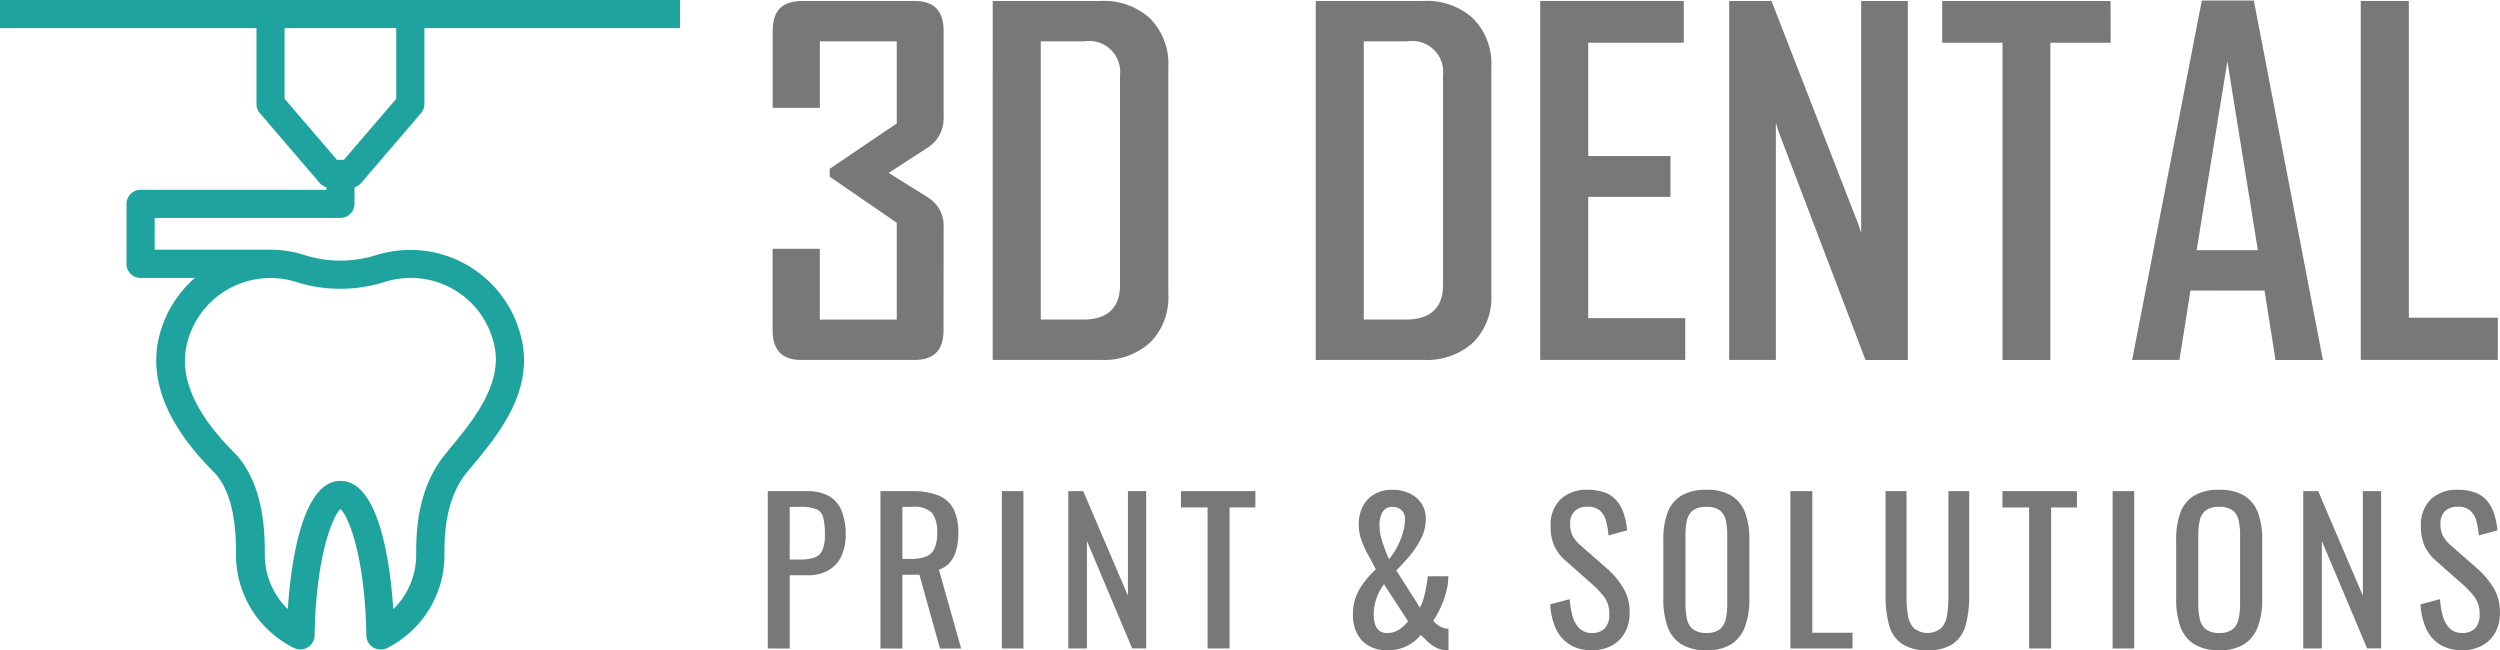
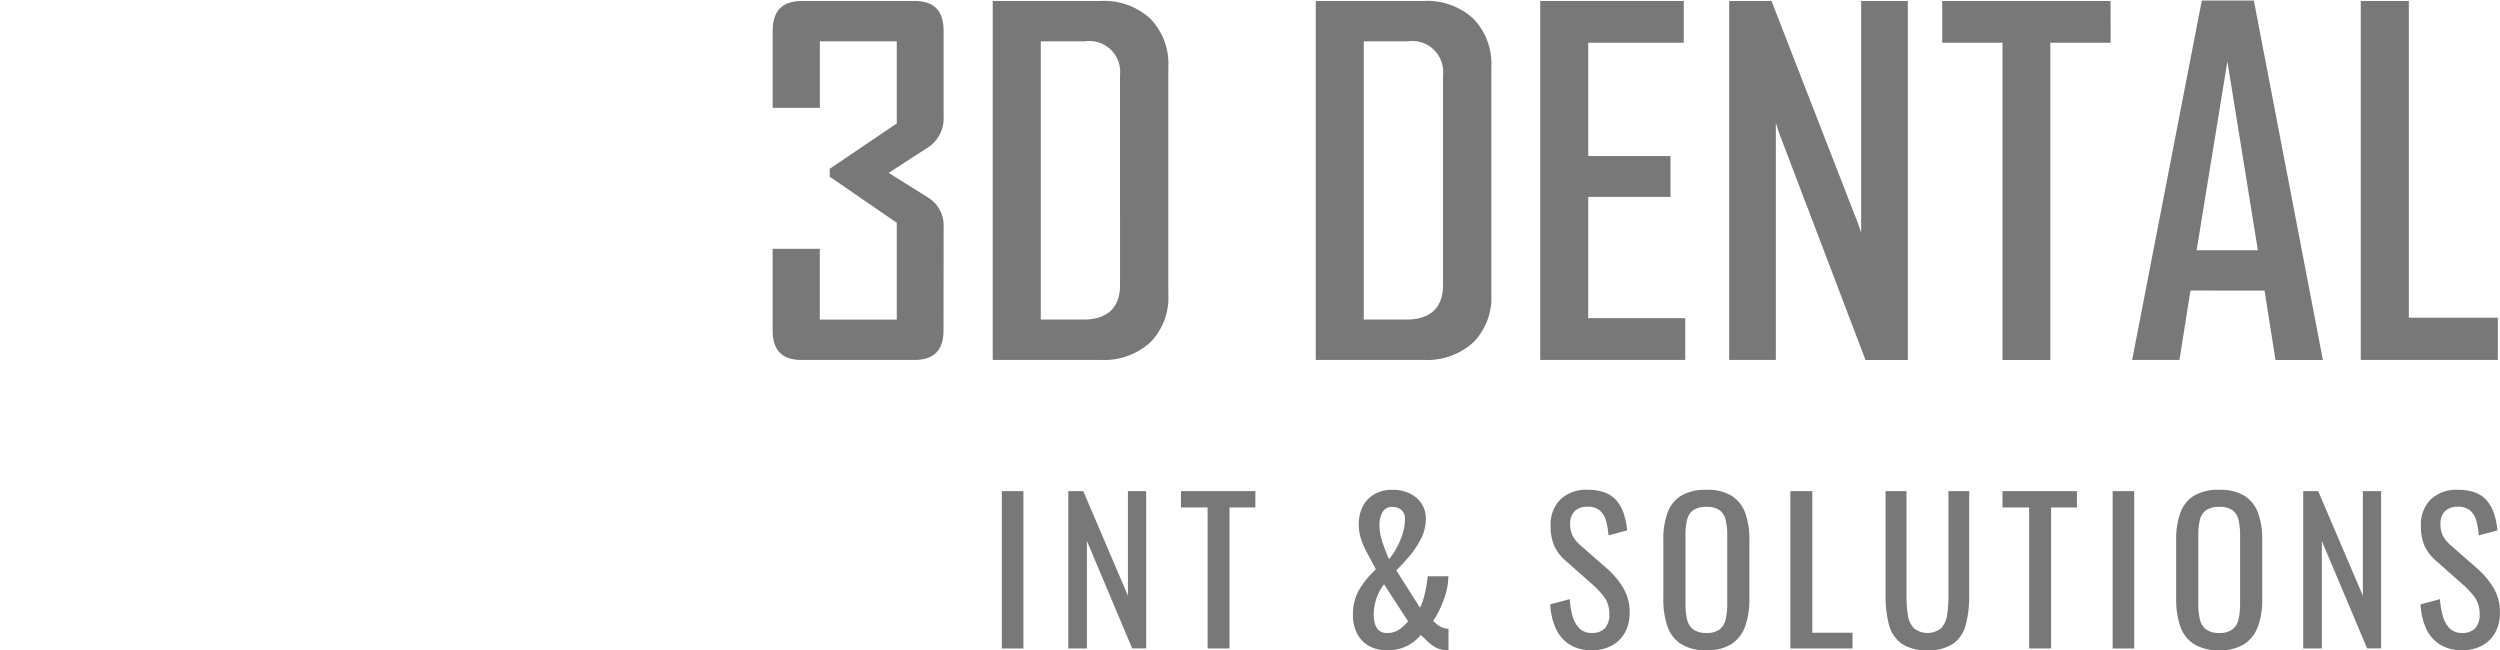
<svg xmlns="http://www.w3.org/2000/svg" width="190.7" height="49.599" viewBox="0 0 190.7 49.599">
  <g id="logo-3d_dental_color" transform="translate(8774 74)">
    <g id="Groupe_261" data-name="Groupe 261">
      <path id="Tracé_202" data-name="Tracé 202" d="M278.944,17.595a2.505,2.505,0,0,0-1.235-2.3l-2.954-1.849,2.914-1.889A2.635,2.635,0,0,0,278.944,9.2V2.646c0-1.579-.719-2.314-2.261-2.314h-8.5c-1.555,0-2.279.735-2.279,2.314V8.488h3.6V3.411h5.866V9.675l-5.113,3.457v.607l5.113,3.51v7.386H269.5v-5.4h-3.6v6.181c0,1.567.707,2.3,2.225,2.3h8.552c1.543,0,2.261-.73,2.261-2.3Z" transform="translate(-8980.965 -74.258)" fill="#787878" />
      <path id="Tracé_203" data-name="Tracé 203" d="M355.019,5.372a4.929,4.929,0,0,0-1.385-3.7A5.2,5.2,0,0,0,349.871.332h-8.247V27.713h8.247a5.239,5.239,0,0,0,3.764-1.329,4.869,4.869,0,0,0,1.384-3.676Zm-3.684,16.641c0,1.715-.968,2.621-2.8,2.621h-3.245V3.41h3.352A2.36,2.36,0,0,1,351.334,6Z" transform="translate(-9039.899 -74.258)" fill="#787878" />
      <path id="Tracé_204" data-name="Tracé 204" d="M466.186,5.372a4.929,4.929,0,0,0-1.385-3.7A5.2,5.2,0,0,0,461.038.332h-8.247V27.713h8.247a5.239,5.239,0,0,0,3.764-1.329,4.869,4.869,0,0,0,1.384-3.676ZM462.5,22.013c0,1.715-.968,2.621-2.8,2.621h-3.245V3.41h3.351A2.36,2.36,0,0,1,462.5,6Z" transform="translate(-9126.426 -74.258)" fill="#787878" />
      <path id="Tracé_205" data-name="Tracé 205" d="M539.976,15.276V12.162H533.7V3.517h7.287V.332H530.037V27.713H541.1V24.527H533.7V15.276Z" transform="translate(-9186.55 -74.258)" fill="#787878" />
      <path id="Tracé_206" data-name="Tracé 206" d="M605.132.332V18l-.218-.64L598.294.332h-3.229V27.713h3.56V9.629l.219.7,6.62,17.388h3.228V.332Z" transform="translate(-9237.163 -74.258)" fill="#787878" />
      <path id="Tracé_207" data-name="Tracé 207" d="M681.215.332H668.373V3.517h4.6v24.2h3.649V3.517h4.6Z" transform="translate(-9294.222 -74.258)" fill="#787878" />
      <path id="Tracé_208" data-name="Tracé 208" d="M743.839,22.3l.837,5.292h3.615L743.024.171h-3.968l-5.315,27.417h3.61l.837-5.292ZM741.006,4.817l2.325,14.4H738.66Z" transform="translate(-9345.101 -74.133)" fill="#787878" />
      <path id="Tracé_209" data-name="Tracé 209" d="M812.416.332V27.713h10.455V24.492h-6.788V.332Z" transform="translate(-9406.337 -74.258)" fill="#787878" />
-       <path id="Tracé_210" data-name="Tracé 210" d="M264.212,181.014v-12h2.978a3.3,3.3,0,0,1,1.726.393,2.276,2.276,0,0,1,.941,1.134,4.834,4.834,0,0,1,.3,1.793,3.777,3.777,0,0,1-.333,1.645,2.417,2.417,0,0,1-.985,1.074,3.209,3.209,0,0,1-1.63.378h-1.319v5.587Zm1.674-6.787h.771a3.209,3.209,0,0,0,1.141-.163,1.037,1.037,0,0,0,.593-.571,2.956,2.956,0,0,0,.178-1.148,5.288,5.288,0,0,0-.126-1.319.923.923,0,0,0-.526-.637,3.251,3.251,0,0,0-1.245-.178h-.785Z" transform="translate(-8979.647 -205.548)" fill="#787878" />
-       <path id="Tracé_211" data-name="Tracé 211" d="M302.986,181.013v-12H305.4a5.324,5.324,0,0,1,1.986.319,2.219,2.219,0,0,1,1.163,1.023,3.9,3.9,0,0,1,.378,1.845,5.045,5.045,0,0,1-.148,1.267,2.447,2.447,0,0,1-.474.963,1.846,1.846,0,0,1-.86.571l1.7,6.016h-1.615l-1.571-5.631h-1.3v5.631Zm1.674-6.831h.637a3.155,3.155,0,0,0,1.156-.178,1.192,1.192,0,0,0,.652-.608,2.82,2.82,0,0,0,.207-1.2,2.388,2.388,0,0,0-.385-1.519,1.935,1.935,0,0,0-1.526-.467h-.741Z" transform="translate(-9009.826 -205.547)" fill="#787878" />
      <rect id="Rectangle_239" data-name="Rectangle 239" width="1.645" height="12.003" transform="translate(-8697.579 -36.537)" fill="#787878" />
      <path id="Tracé_212" data-name="Tracé 212" d="M367.632,181.013v-12h1.141l3.408,7.972V169.01h1.393v12h-1.067l-3.453-8.195v8.195Z" transform="translate(-9060.143 -205.548)" fill="#787878" />
      <path id="Tracé_213" data-name="Tracé 213" d="M408.436,181.013V170.255h-2.03V169.01h5.676v1.245H410.11v10.758Z" transform="translate(-9090.322 -205.548)" fill="#787878" />
      <path id="Tracé_214" data-name="Tracé 214" d="M468.162,180.783a2.69,2.69,0,0,1-1.4-.348,2.271,2.271,0,0,1-.889-.956,3.072,3.072,0,0,1-.3-1.393,3.721,3.721,0,0,1,.511-1.978,6.657,6.657,0,0,1,1.237-1.489q-.267-.533-.571-1.074a7.694,7.694,0,0,1-.518-1.126,3.516,3.516,0,0,1-.215-1.222,2.957,2.957,0,0,1,.311-1.393,2.263,2.263,0,0,1,.889-.926,2.68,2.68,0,0,1,1.363-.333,3.028,3.028,0,0,1,1.3.267,2.226,2.226,0,0,1,.911.763,2.057,2.057,0,0,1,.341,1.193,3.3,3.3,0,0,1-.363,1.5,6.871,6.871,0,0,1-.882,1.334q-.519.615-1.008,1.089l1.808,2.845a3.664,3.664,0,0,0,.274-.7q.111-.393.193-.837t.126-.86h1.571a4.718,4.718,0,0,1-.17,1.215,7.288,7.288,0,0,1-.437,1.208,6.405,6.405,0,0,1-.548.971,1.866,1.866,0,0,0,.5.422,1.279,1.279,0,0,0,.667.185v1.63h-.207a1.717,1.717,0,0,1-.77-.2,2.774,2.774,0,0,1-.615-.452q-.275-.267-.526-.5a3.167,3.167,0,0,1-1.045.837,3.3,3.3,0,0,1-1.534.333m0-1.319a1.592,1.592,0,0,0,.948-.274,3.451,3.451,0,0,0,.667-.615l-1.838-2.83a3.767,3.767,0,0,0-.571,1.074,3.816,3.816,0,0,0-.215,1.267,2.444,2.444,0,0,0,.089.659,1.061,1.061,0,0,0,.311.518.873.873,0,0,0,.608.2m.163-5.631a5.287,5.287,0,0,0,.585-.874,5.948,5.948,0,0,0,.452-1.074,3.751,3.751,0,0,0,.178-1.119.869.869,0,0,0-.267-.674.99.99,0,0,0-.7-.244.787.787,0,0,0-.756.415,1.947,1.947,0,0,0-.222.934,4.171,4.171,0,0,0,.23,1.356q.229.675.5,1.282" transform="translate(-9136.371 -205.184)" fill="#787878" />
      <path id="Tracé_215" data-name="Tracé 215" d="M536.677,180.783a3.123,3.123,0,0,1-1.726-.444,2.8,2.8,0,0,1-1.045-1.23,5.09,5.09,0,0,1-.415-1.823l1.482-.4a6.684,6.684,0,0,0,.2,1.23,2.2,2.2,0,0,0,.511.971,1.3,1.3,0,0,0,.993.378,1.271,1.271,0,0,0,.985-.363,1.49,1.49,0,0,0,.333-1.045,2.142,2.142,0,0,0-.37-1.311,6.918,6.918,0,0,0-.934-1l-2.015-1.778a3.388,3.388,0,0,1-.874-1.134,3.641,3.641,0,0,1-.282-1.519,2.7,2.7,0,0,1,.756-2.045,2.849,2.849,0,0,1,2.06-.726,3.87,3.87,0,0,1,1.252.185,2.2,2.2,0,0,1,.9.571,2.809,2.809,0,0,1,.578.971,5.509,5.509,0,0,1,.289,1.371l-1.423.385a5.9,5.9,0,0,0-.178-1.089,1.622,1.622,0,0,0-.467-.8,1.371,1.371,0,0,0-.956-.3,1.346,1.346,0,0,0-.971.333,1.3,1.3,0,0,0-.348.985,1.949,1.949,0,0,0,.185.9,2.647,2.647,0,0,0,.6.726l2.03,1.778a6.36,6.36,0,0,1,1.2,1.415,3.58,3.58,0,0,1,.519,1.949,3.028,3.028,0,0,1-.371,1.534,2.5,2.5,0,0,1-1.015.985,3.14,3.14,0,0,1-1.489.341" transform="translate(-9189.238 -205.184)" fill="#787878" />
      <path id="Tracé_216" data-name="Tracé 216" d="M575.689,180.782a3.507,3.507,0,0,1-1.941-.474,2.6,2.6,0,0,1-1.037-1.356,6.21,6.21,0,0,1-.311-2.067v-4.549a5.824,5.824,0,0,1,.319-2.038,2.536,2.536,0,0,1,1.037-1.3,3.6,3.6,0,0,1,1.934-.452,3.519,3.519,0,0,1,1.926.46,2.594,2.594,0,0,1,1.03,1.3,5.764,5.764,0,0,1,.318,2.03V176.9a5.967,5.967,0,0,1-.318,2.045,2.7,2.7,0,0,1-1.03,1.356,3.39,3.39,0,0,1-1.926.482m0-1.319a1.581,1.581,0,0,0,1.008-.274,1.355,1.355,0,0,0,.459-.77,5.043,5.043,0,0,0,.119-1.163v-5.261a4.85,4.85,0,0,0-.119-1.148,1.279,1.279,0,0,0-.459-.741,1.65,1.65,0,0,0-1.008-.259,1.684,1.684,0,0,0-1.015.259,1.265,1.265,0,0,0-.467.741,4.864,4.864,0,0,0-.118,1.148v5.261a5.058,5.058,0,0,0,.118,1.163,1.339,1.339,0,0,0,.467.77,1.614,1.614,0,0,0,1.015.274" transform="translate(-9219.521 -205.183)" fill="#787878" />
      <path id="Tracé_217" data-name="Tracé 217" d="M616.12,181.013v-12h1.674v10.8h3.068v1.2Z" transform="translate(-9253.551 -205.548)" fill="#787878" />
      <path id="Tracé_218" data-name="Tracé 218" d="M652.078,181.147a3.3,3.3,0,0,1-2-.519,2.584,2.584,0,0,1-.948-1.46,8.555,8.555,0,0,1-.252-2.2v-7.957h1.6v8.032a8.785,8.785,0,0,0,.1,1.408,1.866,1.866,0,0,0,.452,1.008,1.669,1.669,0,0,0,2.1,0,1.9,1.9,0,0,0,.444-1.008,8.813,8.813,0,0,0,.1-1.408v-8.032h1.586v7.957a8.566,8.566,0,0,1-.252,2.2,2.6,2.6,0,0,1-.941,1.46,3.271,3.271,0,0,1-1.993.519" transform="translate(-9279.048 -205.548)" fill="#787878" />
      <path id="Tracé_219" data-name="Tracé 219" d="M691.151,181.013V170.255h-2.03V169.01H694.8v1.245h-1.971v10.758Z" transform="translate(-9310.371 -205.548)" fill="#787878" />
      <rect id="Rectangle_240" data-name="Rectangle 240" width="1.645" height="12.003" transform="translate(-8612.848 -36.537)" fill="#787878" />
      <path id="Tracé_220" data-name="Tracé 220" d="M752.177,180.782a3.507,3.507,0,0,1-1.941-.474,2.6,2.6,0,0,1-1.037-1.356,6.21,6.21,0,0,1-.311-2.067v-4.549a5.824,5.824,0,0,1,.319-2.038,2.537,2.537,0,0,1,1.037-1.3,3.6,3.6,0,0,1,1.934-.452,3.519,3.519,0,0,1,1.926.46,2.593,2.593,0,0,1,1.03,1.3,5.763,5.763,0,0,1,.319,2.03V176.9a5.965,5.965,0,0,1-.319,2.045,2.7,2.7,0,0,1-1.03,1.356,3.39,3.39,0,0,1-1.926.482m0-1.319a1.581,1.581,0,0,0,1.008-.274,1.355,1.355,0,0,0,.459-.77,5.043,5.043,0,0,0,.119-1.163v-5.261a4.85,4.85,0,0,0-.119-1.148,1.279,1.279,0,0,0-.459-.741,1.65,1.65,0,0,0-1.008-.259,1.684,1.684,0,0,0-1.015.259,1.265,1.265,0,0,0-.467.741,4.861,4.861,0,0,0-.118,1.148v5.261a5.054,5.054,0,0,0,.118,1.163,1.339,1.339,0,0,0,.467.77,1.613,1.613,0,0,0,1.015.274" transform="translate(-9356.89 -205.183)" fill="#787878" />
      <path id="Tracé_221" data-name="Tracé 221" d="M792.608,181.013v-12h1.141l3.408,7.972V169.01h1.393v12h-1.067l-3.453-8.195v8.195Z" transform="translate(-9390.919 -205.548)" fill="#787878" />
      <path id="Tracé_222" data-name="Tracé 222" d="M836.173,180.783a3.123,3.123,0,0,1-1.726-.444,2.8,2.8,0,0,1-1.045-1.23,5.09,5.09,0,0,1-.415-1.823l1.482-.4a6.684,6.684,0,0,0,.2,1.23,2.2,2.2,0,0,0,.511.971,1.3,1.3,0,0,0,.993.378,1.271,1.271,0,0,0,.986-.363,1.49,1.49,0,0,0,.333-1.045,2.142,2.142,0,0,0-.37-1.311,6.918,6.918,0,0,0-.934-1l-2.015-1.778a3.388,3.388,0,0,1-.874-1.134,3.641,3.641,0,0,1-.282-1.519,2.7,2.7,0,0,1,.756-2.045,2.849,2.849,0,0,1,2.06-.726,3.87,3.87,0,0,1,1.252.185,2.2,2.2,0,0,1,.9.571,2.809,2.809,0,0,1,.578.971,5.512,5.512,0,0,1,.289,1.371l-1.423.385a5.892,5.892,0,0,0-.178-1.089,1.622,1.622,0,0,0-.467-.8,1.371,1.371,0,0,0-.956-.3,1.347,1.347,0,0,0-.971.333,1.3,1.3,0,0,0-.348.985,1.949,1.949,0,0,0,.185.9,2.648,2.648,0,0,0,.6.726l2.03,1.778a6.357,6.357,0,0,1,1.2,1.415,3.579,3.579,0,0,1,.519,1.949,3.028,3.028,0,0,1-.371,1.534,2.5,2.5,0,0,1-1.015.985,3.14,3.14,0,0,1-1.489.341" transform="translate(-9422.348 -205.184)" fill="#787878" />
    </g>
-     <path id="Tracé_223" data-name="Tracé 223" d="M39.786,25.869c-.033-.151-.071-.3-.113-.451s-.087-.3-.137-.444-.1-.293-.16-.436-.119-.287-.183-.427-.134-.28-.206-.416-.149-.273-.228-.4-.163-.264-.249-.392-.177-.255-.27-.378-.19-.245-.289-.364-.2-.235-.308-.347-.215-.223-.327-.33-.227-.212-.344-.313-.238-.2-.36-.294-.248-.186-.375-.274-.258-.173-.389-.254-.267-.159-.4-.233-.275-.145-.414-.211-.282-.129-.425-.188-.288-.114-.434-.165-.295-.1-.442-.142-.3-.083-.45-.118-.3-.067-.455-.094-.307-.051-.459-.069-.309-.034-.463-.045-.31-.017-.464-.02H31.3q-.162,0-.324.006c-.154.006-.31.016-.464.03s-.309.032-.461.054-.306.049-.458.079-.3.065-.453.1-.3.081-.447.127a9.051,9.051,0,0,1-5.45,0c-.146-.047-.3-.09-.445-.13s-.3-.075-.452-.106-.3-.059-.457-.082-.307-.042-.461-.057-.309-.026-.463-.032c-.124-.005-.25-.008-.374-.008H11.8V16.622H25.967a1.072,1.072,0,0,0,.76-.315,1.045,1.045,0,0,0,.133-.163,1.066,1.066,0,0,0,.1-.186,1.079,1.079,0,0,0,.061-.2,1.091,1.091,0,0,0,.021-.209V14.29a1.08,1.08,0,0,0,.137-.052,1.068,1.068,0,0,0,.367-.278l4.571-5.332a1.076,1.076,0,0,0,.258-.7V2.148H51.868V0H.064C.042,0,.021.005,0,.006V2.142c.021,0,.042.006.064.006h19.5V7.93a1.073,1.073,0,0,0,.258.7l4.571,5.333a1.065,1.065,0,0,0,.367.277,1.08,1.08,0,0,0,.137.052v.184H10.73a1.072,1.072,0,0,0-.6.181,1.072,1.072,0,0,0-.3.3,1.075,1.075,0,0,0-.181.6v4.571a1.074,1.074,0,0,0,.021.21,1.074,1.074,0,0,0,.642.782,1.072,1.072,0,0,0,.411.082h4.137c-.088.077-.175.156-.26.237-.112.106-.222.217-.328.328s-.21.228-.311.346-.2.239-.291.362-.185.249-.272.377-.171.259-.251.391-.157.268-.23.4-.143.276-.208.415-.128.283-.186.426-.112.289-.162.435-.1.295-.139.443-.081.3-.115.45-.065.3-.091.456c-.5,3.109.925,6.368,4.247,9.689C18,37.681,18,41.023,18,42.282c0,.182.005.368.017.551s.031.368.056.55.057.365.094.545.082.36.131.537.107.354.169.526.131.345.205.513.154.335.24.5.178.324.274.48.2.311.307.459.221.3.338.437.241.28.368.412.26.262.4.386.277.243.422.357.294.224.446.327.309.2.467.3.322.181.487.262a1.064,1.064,0,0,0,.26.092,1.078,1.078,0,0,0,.226.024h.054a1.077,1.077,0,0,0,.53-.171,1.058,1.058,0,0,0,.2-.162,1.074,1.074,0,0,0,.306-.725c.115-6.48,1.536-9.34,1.974-9.645.44.3,1.865,3.153,1.973,9.643A1.081,1.081,0,0,0,29,49.541l.076,0a1.062,1.062,0,0,0,.374-.068l.015-.006.014-.007c.164-.081.328-.169.487-.262s.316-.192.467-.3.3-.213.446-.327.286-.234.422-.357.269-.253.4-.386.251-.272.368-.413.231-.288.338-.437.21-.3.307-.46.189-.318.274-.48.166-.33.24-.5.143-.34.205-.513.119-.35.169-.526.094-.357.132-.537.069-.363.094-.545.044-.367.056-.55.018-.369.018-.552c0-1.28,0-4.279,1.792-6.378l.117-.14c2.089-2.5,4.689-5.6,4.068-9.481-.025-.154-.055-.307-.089-.458M21.708,7.532V2.148h8.518V7.533l-3.991,4.656H25.7ZM34.164,34.408l-.117.14c-2.3,2.714-2.3,6.263-2.3,7.779a5.779,5.779,0,0,1-1.727,4.121L30,46.473c-.225-3.385-1.045-9.791-4.03-9.791-3.046,0-3.823,6.822-4.016,9.782l-.024-.024A5.783,5.783,0,0,1,20.2,42.32c0-1.494,0-5.461-2.377-7.838-2.805-2.812-4.032-5.445-3.646-7.827.019-.112.042-.227.067-.341s.054-.227.086-.338.066-.224.1-.334.078-.22.121-.328.09-.216.139-.321.1-.211.155-.313.112-.2.172-.3.123-.2.188-.294.133-.191.2-.284.143-.184.218-.273.153-.176.233-.261.162-.168.246-.248.171-.159.259-.235.179-.149.271-.22.187-.14.283-.205.194-.13.293-.19.2-.119.3-.174.207-.108.312-.158.213-.1.32-.141.218-.086.327-.124.221-.074.333-.106.225-.062.338-.088.228-.05.342-.07.231-.038.346-.052.232-.025.348-.033.233-.013.349-.014h.1q.126,0,.252,0c.116,0,.233.012.349.023s.232.025.347.041.231.037.344.06.229.049.34.078.225.061.336.1a11.24,11.24,0,0,0,6.74,0c.113-.036.226-.069.338-.1s.227-.056.341-.08.23-.044.345-.061.232-.032.348-.043.233-.019.35-.024q.137-.006.274-.006h.076c.117,0,.235.006.35.014s.234.018.349.032.232.031.347.051.23.043.344.069.228.055.34.088.224.068.334.106.221.08.328.123.215.091.321.141.211.1.313.158.2.113.3.174.2.125.294.19.192.135.284.206.184.145.272.221.176.155.26.235.167.164.247.248.158.172.234.262.149.181.219.274.139.188.2.285.129.2.189.3.118.2.172.305.107.208.156.314.1.214.139.322.084.219.121.329.072.223.1.335.06.226.086.34.048.23.067.344c.434,2.886-1.816,5.584-3.624,7.751" transform="translate(-8774 -74)" fill="#1ea39f" />
  </g>
</svg>